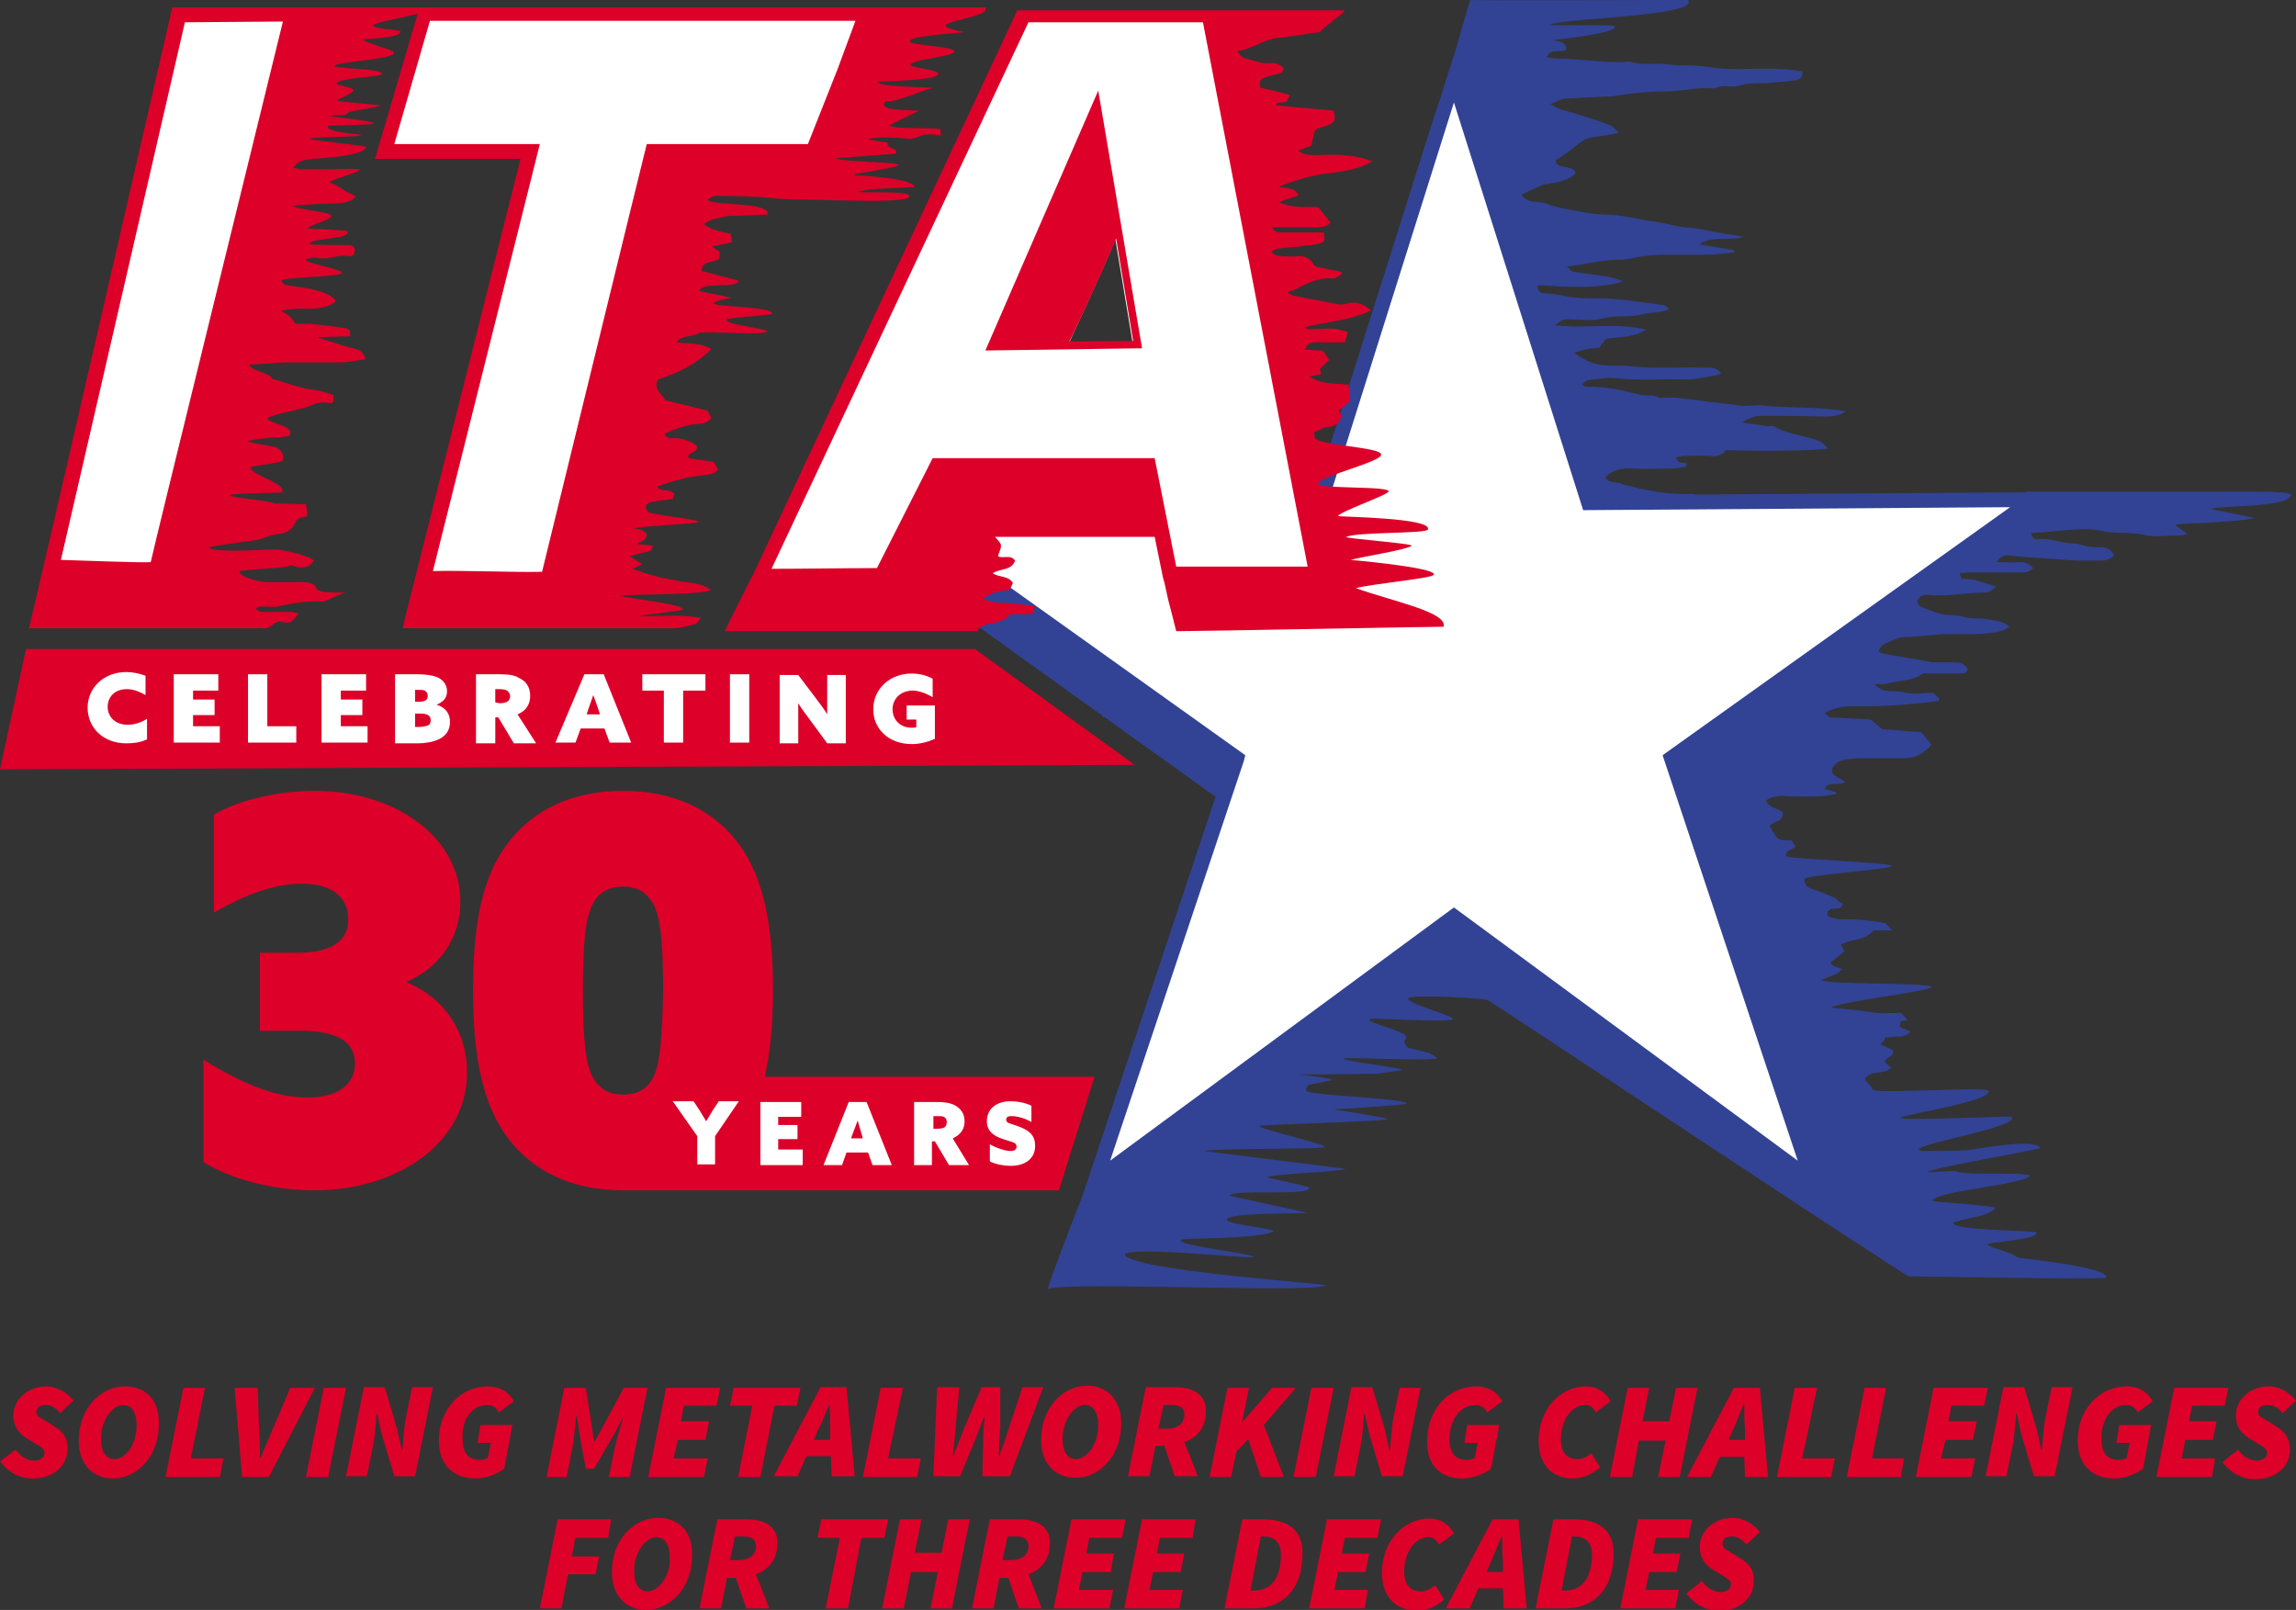
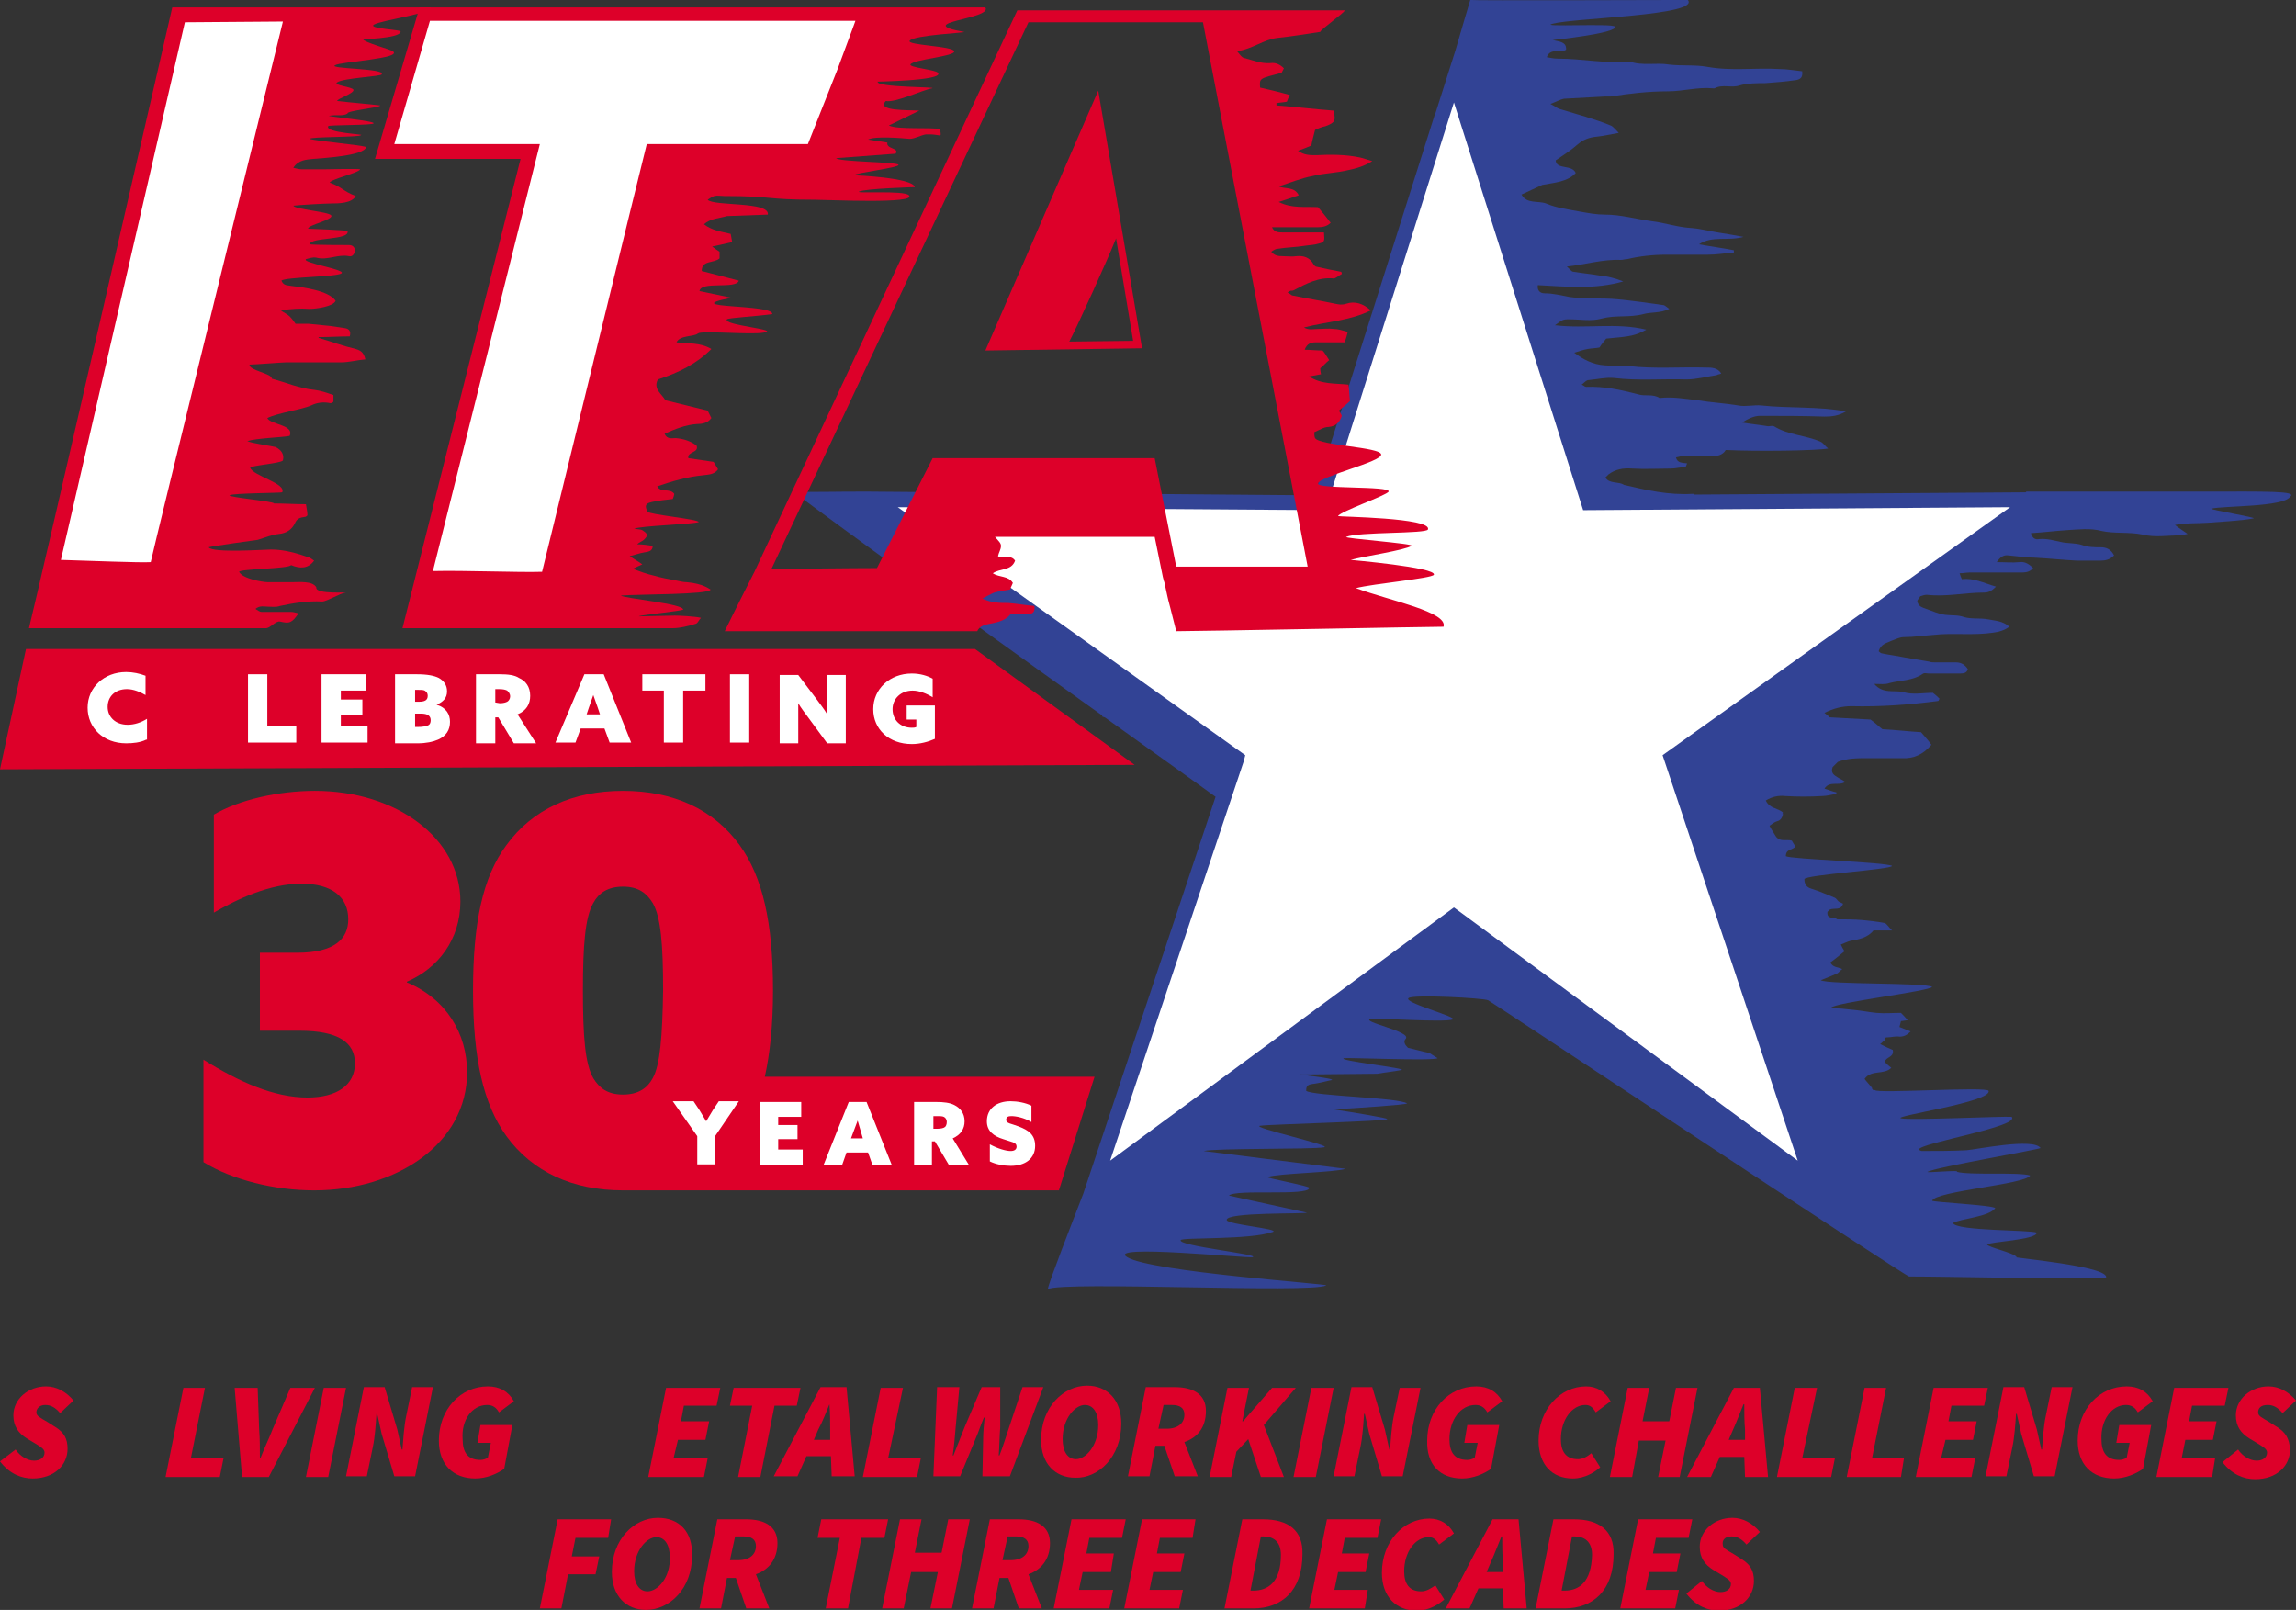
<svg xmlns="http://www.w3.org/2000/svg" version="1.1" id="Layer_1" x="0px" y="0px" width="309.2px" height="216.8px" viewBox="0 0 309.2 216.8" style="enable-background:new 0 0 309.2 216.8;" xml:space="preserve">
  <rect x="0" y="0" width="309.2" height="216.8" fill="#333333" stroke="none" />
  <style type="text/css">
	.st0{fill:none;}
	.st1{fill:#DD0029;}
	.st2{fill:#324395;}
	.st3{fill:#FFFFFF;}
</style>
  <path class="st0" d="M83.9,119.4c-2.1,0-3.3,0.9-4,2.2c-1.1,1.9-1.4,5.7-1.4,11.8c0,6.2,0.3,9.9,1.4,11.8c0.8,1.3,1.9,2.2,4,2.2  c2.1,0,3.3-0.9,4-2.2c1-1.8,1.3-5.6,1.4-11.8c0-6.2-0.3-9.9-1.4-11.8C87.1,120.3,86,119.4,83.9,119.4z" />
  <polygon class="st1" points="115.5,150.9 114.6,153.3 116.2,153.3 " />
  <path class="st1" d="M127.2,151.8c0.2-0.1,0.3-0.4,0.3-0.7c0-0.4-0.2-0.6-0.4-0.7c-0.2-0.1-0.5-0.1-1-0.1h-0.4v1.7h0.6  C126.7,152,127.1,151.9,127.2,151.8z" />
  <path class="st1" d="M103,145.1C103,145.1,103,145,103,145.1L103,145.1L103,145.1z" />
  <path class="st2" d="M222.4,50.5c0.1,0,0.1,0.1,0.2,0.1L222.4,50.5C222.4,50.6,222.4,50.5,222.4,50.5L222.4,50.5z" />
  <path class="st2" d="M148.8,96.4c-0.1,0.4-0.2,0.1-0.3,0l0,0C148.5,96.3,148.7,96.3,148.8,96.4L148.8,96.4z" />
  <path class="st2" d="M239,108.8c0,0.1,0.1,0.1,0.1,0.2l-0.1,0.1l0,0C238.9,109.1,238.9,108.9,239,108.8L239,108.8z" />
  <path class="st2" d="M252.7,138.1c-0.1,0.1-0.2,0.2-0.3,0.3l0,0c-0.1-0.1-0.1-0.2-0.1-0.3s0.1-0.1,0.1-0.1l0,0  C252.5,138,252.6,138,252.7,138.1C252.7,138.2,252.7,138.1,252.7,138.1z" />
  <path class="st2" d="M250.7,144.7c0.1,0.1,0.2,0.2,0.3,0.3l0,0c-0.1,0.1-0.3,0.1-0.4,0l0,0C250.7,144.9,250.6,144.8,250.7,144.7  C250.7,144.7,250.7,144.6,250.7,144.7L250.7,144.7z" />
  <path class="st2" d="M256.3,69.7C256.3,69.8,256.4,69.8,256.3,69.7C256.4,69.8,256.3,69.8,256.3,69.7L256.3,69.7z" />
  <path class="st2" d="M257.9,80.8C257.8,80.8,257.8,80.7,257.9,80.8C257.8,80.7,257.8,80.8,257.9,80.8L257.9,80.8z" />
  <path class="st2" d="M240,81.5C240,81.5,240.1,81.6,240,81.5C240.1,81.6,240,81.5,240,81.5L240,81.5z" />
  <path class="st2" d="M236.1,84.1C236.1,84.1,236.2,84.2,236.1,84.1C236.2,84.2,236.1,84.1,236.1,84.1L236.1,84.1z" />
  <path class="st2" d="M254,86.7C253.9,86.6,253.9,86.6,254,86.7C253.9,86.6,253.9,86.6,254,86.7L254,86.7z" />
  <path class="st2" d="M246.5,102.3C246.4,102.3,246.4,102.2,246.5,102.3C246.4,102.2,246.4,102.3,246.5,102.3L246.5,102.3z" />
  <path class="st2" d="M246.5,104.3C246.4,104.3,246.4,104.4,246.5,104.3C246.4,104.4,246.4,104.3,246.5,104.3L246.5,104.3z" />
-   <path class="st2" d="M239,108.8c0,0.1,0,0.3,0,0.4C238.8,109.1,238.8,108.9,239,108.8z" />
  <path class="st2" d="M238,112.1C238,112.1,237.9,112.2,238,112.1C237.9,112.2,238,112.1,238,112.1L238,112.1z" />
  <path class="st2" d="M232.5,119.3C232.5,119.2,232.6,119.1,232.5,119.3C232.6,119.2,232.5,119.2,232.5,119.3L232.5,119.3z" />
  <path class="st2" d="M246.5,120.5c0,0.1-0.1,0.1-0.1,0.1S246.5,120.6,246.5,120.5L246.5,120.5z" />
  <path class="st2" d="M245.2,121.5C245.1,121.5,245.1,121.4,245.2,121.5C245.1,121.4,245.1,121.5,245.2,121.5L245.2,121.5z" />
  <path class="st2" d="M246.2,122.8C246.1,122.9,246.1,122.9,246.2,122.8C246.1,122.9,246.1,122.9,246.2,122.8L246.2,122.8z" />
  <path class="st2" d="M175.5,126.4C175.5,126.5,175.6,126.5,175.5,126.4C175.6,126.5,175.5,126.5,175.5,126.4L175.5,126.4z" />
  <path class="st2" d="M211,133.6c0,0.1-0.1,0.1-0.1,0.1C210.9,133.7,210.9,133.6,211,133.6L211,133.6z" />
  <path class="st2" d="M212,134.2C211.9,134.3,211.9,134.3,212,134.2C211.9,134.3,211.9,134.3,212,134.2L212,134.2z" />
  <path class="st2" d="M206.8,138.1C206.8,138.1,206.9,138,206.8,138.1C206.9,138,206.8,138.1,206.8,138.1  C206.7,138.1,206.8,138.1,206.8,138.1z" />
  <path class="st2" d="M252.7,138.2c-0.1,0-0.3,0-0.4,0C252.5,137.9,252.6,137.9,252.7,138.2z" />
  <path class="st2" d="M252.4,138.1c0,0.1,0,0.3,0,0.4C252.1,138.4,252.1,138.2,252.4,138.1z" />
  <path class="st2" d="M207.7,138.8c0-0.1,0.1-0.1,0.1-0.1S207.8,138.7,207.7,138.8L207.7,138.8z" />
  <path class="st2" d="M188.2,139.4C188.1,139.5,188.1,139.5,188.2,139.4C188.1,139.5,188.1,139.5,188.2,139.4L188.2,139.4z" />
  <path class="st2" d="M220.1,139.4C220.1,139.5,220,139.5,220.1,139.4C220,139.5,220.1,139.5,220.1,139.4L220.1,139.4z" />
  <path class="st2" d="M191.1,140.1C191.1,140.1,191,140.2,191.1,140.1C191,140.2,191.1,140.1,191.1,140.1L191.1,140.1z" />
  <path class="st2" d="M225,142.7C224.9,142.7,224.9,142.8,225,142.7C224.9,142.8,224.9,142.8,225,142.7L225,142.7z" />
  <path class="st2" d="M250.8,144.6c0,0.1,0,0.3,0,0.4C250.5,144.9,250.5,144.7,250.8,144.6z" />
  <path class="st2" d="M250.7,145c0.1,0,0.3,0,0.4,0C251,145.2,250.8,145.2,250.7,145z" />
  <path class="st2" d="M176.1,147.6C176.1,147.5,176,147.5,176.1,147.6C176,147.5,176.1,147.5,176.1,147.6L176.1,147.6z" />
  <path class="st2" d="M230.2,153.1C230.3,153.1,230.3,153,230.2,153.1C230.3,153,230.3,153.1,230.2,153.1L230.2,153.1z" />
  <path class="st2" d="M238.4,158.3C238.4,158.3,238.4,158.2,238.4,158.3C238.4,158.2,238.4,158.3,238.4,158.3  C238.3,158.3,238.4,158.3,238.4,158.3z" />
  <path class="st2" d="M158.2,159.6C158.2,159.6,158.1,159.5,158.2,159.6C158.1,159.5,158.2,159.6,158.2,159.6L158.2,159.6z" />
  <path class="st2" d="M245.8,103C245.8,102.9,245.7,102.9,245.8,103C245.7,102.9,245.8,102.9,245.8,103L245.8,103z" />
  <path class="st2" d="M225.7,39.1c-0.1,0-0.1-0.1-0.1-0.1C225.6,39,225.6,39.1,225.7,39.1L225.7,39.1z" />
  <path class="st2" d="M214.3,51.5C214.2,51.4,214.1,51.4,214.3,51.5C214.1,51.4,214.2,51.5,214.3,51.5  C214.2,51.5,214.3,51.5,214.3,51.5z" />
  <path class="st2" d="M215.9,52.8C215.8,52.8,215.8,52.9,215.9,52.8C215.8,52.9,215.8,52.9,215.9,52.8L215.9,52.8z" />
  <path class="st2" d="M148.8,96.5c-0.1,0-0.3,0-0.4,0C148.5,96.2,148.7,96.2,148.8,96.5z" />
  <path class="st1" d="M27.4,142.7c4.8,3,9.5,5.1,14,5.1c4,0,6.4-1.7,6.4-4.6c0-2.8-2.2-4.4-7.5-4.4H35v-10.5h5c5.1,0,6.9-1.9,6.9-4.5  c0-3-2.2-4.8-6.3-4.8c-4.3,0-8.7,2.1-11.8,3.9v-13.2c3.4-2,8.7-3.2,13.6-3.2c11,0,19.6,6.4,19.6,14.9c0,5.1-3,9-7.2,10.8v0.1  c5.3,2.2,8.1,6.9,8.1,12.1c0,9.6-9.5,15.9-20.6,15.9c-5.3,0-11-1.4-14.9-3.8C27.4,156.5,27.4,142.7,27.4,142.7z" />
  <path class="st2" d="M121.1,72.3C121.1,72.3,121.1,72.4,121.1,72.3C121,72.4,121.1,72.3,121.1,72.3  C121.2,72.3,121.1,72.3,121.1,72.3z" />
  <path class="st2" d="M125,75.2C124.9,75.2,124.9,75.3,125,75.2C124.9,75.3,125,75.2,125,75.2L125,75.2z" />
  <path class="st2" d="M122.4,80.3C122.5,80.3,122.5,80.2,122.4,80.3C122.5,80.2,122.5,80.2,122.4,80.3L122.4,80.3z" />
  <polygon class="st1" points="152.8,103 0,103.6 3.5,87.4 131.3,87.4 " />
  <path class="st3" d="M19.7,99.6c-0.8,0.4-1.8,0.5-2.7,0.5c-3.1,0-5.2-2.1-5.2-4.8c0-2.7,2.2-4.8,5.2-4.8c0.9,0,1.8,0.2,2.6,0.5v2.6  c-0.7-0.4-1.6-0.8-2.5-0.8c-1.6,0-2.6,1-2.6,2.4c0,1.3,1,2.4,2.7,2.4c0.9,0,1.8-0.3,2.6-0.8v2.8C19.8,99.6,19.7,99.6,19.7,99.6z" />
-   <path class="st3" d="M23.4,90.8h6V93H26v1.2h2.9v2.1H26v1.5h3.6v2.2h-6.2C23.4,100,23.4,90.8,23.4,90.8z" />
  <path class="st3" d="M33.3,90.8H36v7h3.9v2.2h-6.5v-9.2H33.3z" />
  <path class="st3" d="M43.3,90.8h6V93h-3.4v1.2h2.9v2.1h-2.9v1.5h3.6v2.2h-6.2C43.3,100,43.3,90.8,43.3,90.8z" />
  <path class="st3" d="M53.2,90.8h2.9c1.5,0,2.4,0.2,3,0.5c0.7,0.4,1.1,1,1.1,1.8c0,0.9-0.5,1.4-1.4,1.8l0,0c1.3,0.4,1.8,1.3,1.8,2.3  c0,1.1-0.5,1.9-1.6,2.4c-0.7,0.3-1.6,0.5-2.8,0.5h-3V90.8z M56.4,94.5c0.8,0,1.2-0.2,1.2-0.8c0-0.3-0.1-0.5-0.4-0.7  c-0.2-0.1-0.5-0.1-1-0.1h-0.3v1.6H56.4z M56.2,97.9c0.8,0,1.1-0.1,1.4-0.2c0.3-0.1,0.4-0.4,0.4-0.7c0-0.6-0.4-0.9-1.3-0.9h-0.8v1.8  C55.9,97.9,56.2,97.9,56.2,97.9z" />
  <path class="st3" d="M64.1,90.8h3.2c1.1,0,2,0.1,2.6,0.5c0.9,0.4,1.5,1.2,1.5,2.4c0,1.1-0.5,2-1.7,2.5l2.5,3.9h-3l-2.1-3.5h-0.4v3.5  h-2.6V90.8z M67.3,94.7c0.5,0,0.8-0.1,1-0.2s0.4-0.4,0.4-0.7c0-0.4-0.2-0.6-0.4-0.8c-0.2-0.1-0.5-0.2-1.1-0.2h-0.5v1.8L67.3,94.7  L67.3,94.7z" />
  <path class="st3" d="M78.7,90.8h2.6L85,100h-2.9l-0.7-1.9h-3.2l-0.7,1.9h-2.7L78.7,90.8z M79.9,93.6c-0.2,0.6-0.4,1.1-0.6,1.7  L79,96.2h1.8l-0.3-0.9C80.3,94.7,80.1,94.2,79.9,93.6L79.9,93.6z" />
  <path class="st3" d="M89.4,93h-2.9v-2.2H95V93h-3v7h-2.6V93z" />
  <path class="st3" d="M98.3,90.8h2.6v9.2h-2.6V90.8z" />
  <path class="st3" d="M108.9,96.7c-0.5-0.7-1-1.3-1.4-2l0,0c0,0.8,0,1.6,0,2.4v3H105v-9.2h2.5l2.5,3.3c0.5,0.7,1,1.3,1.4,2l0,0  c0-0.8,0-1.6,0-2.3v-3h2.5v9.2h-2.5L108.9,96.7z" />
  <path class="st3" d="M125.9,99.5c-0.9,0.4-2,0.7-3.1,0.7c-3.1,0-5.2-2-5.2-4.7s2.2-4.8,5.2-4.8c1.1,0,2.1,0.3,2.8,0.7v2.5  c-0.8-0.5-1.8-0.9-2.7-0.9c-1.6,0-2.7,1.1-2.7,2.5s1,2.5,2.6,2.5c0.2,0,0.4,0,0.6-0.1v-1h-1.3V95h3.8  C125.9,95,125.9,99.5,125.9,99.5z" />
  <polygon class="st3" points="195.8,10.5 213.9,67.7 273.9,67.2 225.1,102.1 244.1,159.1 195.8,123.4 147.6,159.1 166.5,102.1   117.7,67.2 177.7,67.7 " />
  <path class="st2" d="M297.3,66.2h-24.4c0,0,0,0-0.1,0.1l-44.6,0.3c-0.1,0-0.1-0.1-0.2-0.1c-3.3,0.2-6.3-0.5-9.3-1.2l0,0  c-0.7-0.5-2-0.1-2.5-1c0.2-0.2,0.3-0.3,0.4-0.4c0.9-0.7,2-0.9,3.2-0.8c1.7,0.1,3.5,0,5.2,0c0.7,0,1.3-0.2,2-0.2  c0.1-0.2,0.1-0.3,0.2-0.5c-0.6-0.1-1.3,0-1.5-0.8c0.4-0.1,0.8-0.2,1.2-0.2c1.1,0,2.2-0.1,3.3,0c1,0.1,1.8-0.1,2.2-0.8  c4.2,0.2,12.2,0.1,13.8-0.2c-0.4-0.3-0.6-0.7-1-0.9c-2-0.9-4.4-0.9-6.3-2.1c-0.2-0.1-0.5,0-0.8,0c-1.2-0.2-2.3-0.3-3.5-0.5  c0.8-0.5,1.6-0.9,2.4-0.9c2.9,0,5.8,0,8.7,0.1c1,0,1.9-0.1,2.9-0.7c-3.9-0.7-7.7-0.4-11.4-0.8c-1-0.1-2.1,0.2-3.1,0  c-1.8-0.3-3.7-0.4-5.5-0.7c-1.7-0.2-3.4-0.5-5.1-0.3c-0.9-0.6-2-0.2-2.9-0.5c-2.3-0.6-4.6-1.1-7-1c-0.2,0-0.3-0.2-0.6-0.3  c0.3-0.2,0.5-0.5,0.8-0.6c1.2-0.1,2.4-0.4,3.5-0.3c3.3,0.4,6.5,0.1,9.8,0.2c1.4,0,2.8-0.4,4.2-0.6h-0.1c0.2-0.1,0.4-0.1,0.6-0.2  c-0.5-0.8-1.3-0.8-2.1-0.8c-3.4-0.1-6.9,0.2-10.3-0.2c-1.1-0.1-2.2,0-3.3-0.1c-1.6-0.1-2.9-0.8-4.1-1.7c0.7-0.2,1.2-0.4,1.8-0.5  c0.5-0.1,1.1-0.1,1.6-0.2c0.3-0.5,0.6-0.8,0.9-1.2c3.4-0.3,3.9-0.4,5.4-1.2c-4-1-8.1-0.1-12.3-0.6c1-0.7,1-0.8,1.9-0.8  c1.5,0,3,0.3,4.4-0.1c1.9-0.5,3.7-0.1,5.6-0.6c1.1-0.3,2.3-0.1,3.5-0.7c-0.3-0.2-0.5-0.4-0.7-0.5c-2.1-0.3-4.2-0.6-6.3-0.8  s-4.2,0-6.4-0.3c-1.1-0.2-2.2-0.5-3.4-0.5c-0.7,0-1-0.5-0.9-1.1c3.9,0.2,7.7,0.6,11.5-0.5c-1-0.4-2.1-0.7-3.2-0.8  c-1.1-0.2-2.3-0.3-3.5-0.5c-0.3,0-0.5-0.4-0.9-0.7c2.6-0.3,4.9-1,7.3-0.9c0.3,0,0.5-0.1,0.8-0.1c1.7-0.4,3.5-0.6,5.3-0.6  c1.9,0,3.8,0,5.6,0c1.2,0,2.3-0.2,3.5-0.3c0-0.1,0-0.2,0-0.3c-1.5-0.3-3.1-0.5-4.7-0.8c1.8-1.2,3.9-0.4,6-1  c-1.2-0.2-2.1-0.4-2.9-0.5c-1.4-0.2-2.8-0.6-4.2-0.7c-1.8-0.1-3.5-0.7-5.2-0.9c-2.2-0.3-4.2-0.9-6.4-0.9c-1.1,0-2.2-0.2-3.3-0.4  c-1.6-0.3-3.2-0.5-4.6-1.1c-1.1-0.4-2.6,0.1-3.3-1.2c0.9-0.4,1.9-0.9,2.8-1.3l0,0c1.6-0.3,3.4-0.4,4.5-1.6c-0.5-1.2-2.6-0.4-2.7-1.7  c1-0.7,2-1.3,2.9-2.1c0.8-0.7,1.6-1,2.7-1.1c0.9-0.1,1.7-0.3,2.9-0.5c-0.5-0.5-0.8-0.9-1.1-1c-2.2-0.9-4.5-1.5-6.8-2.2  c-0.4-0.1-0.7-0.4-1.3-0.7c0.8-0.3,1.3-0.6,1.8-0.7c1.8-0.1,3.7-0.2,5.5-0.3c0.3,0,0.6,0,0.8,0c2.5-0.4,5.1-0.7,7.7-0.7  c2.1,0,4-0.6,6.1-0.4c0.1,0,0.2,0,0.2,0c1.1-0.6,2.3,0,3.4-0.4c1.1-0.3,2.3-0.3,3.4-0.3c1.4-0.1,2.7-0.2,4.1-0.4  c0.7-0.1,1-0.4,0.9-1.2c-1-0.1-2-0.3-3.1-0.3c-3.2-0.2-6.4,0.3-9.7-0.3c-1.7-0.3-3.4-0.1-5.1-0.3c-1.7-0.3-3.6,0.2-5.3-0.4  c-3.2,0.3-6.4-0.4-9.7-0.4c-0.5,0-1-0.1-1.5-0.2c0.5-1.3,1.8-0.5,2.6-1c0.1-1.1-1-1.1-1.8-1.3c-0.1,0,8.7-0.9,8.4-1.8  c-0.2-0.5-10.5,0.1-8.4-0.4c3-0.8,19.9-1.1,18.2-3.2c-2.5,0-29.2,0.1-29.3,0c-0.5,1.6-1.2,4.1-2,6.8l0,0l-2.7,8.5  c0,0.1-0.1,0.2-0.1,0.2l0,0L177,66.7l-60.4-0.5h-0.1c-4.6,0-6.9,0.1-9.7,0c16.6,12.4,51.7,37.3,56.9,41.1l-17.8,53.4  c-1.5,3.9-4.6,11.8-4.8,12.9c2.1-1.1,35.4,0.6,37.5-0.5c0.5-0.2-23.5-1.8-26.8-3.8c-3-1.8,16.5,0.2,16.9,0c1-0.4-10.1-1.5-9.7-2.3  c0.2-0.4,9.3,0,12.4-1.1c1.1-0.4-6.1-1-6.2-1.6c-0.2-1.1,10.6-0.8,10.8-1l-10.5-2.3c0.9-0.9,10.6,0.1,10.8-1  c0.6-0.2-6.1-1.4-5.6-1.5c1.5-0.5,9-0.6,10.5-1.1l-19.1-2.4c1.7-0.4,14.5-0.2,16.2-0.5c1.4-0.2-10-2.7-8.6-2.9  c1.3-0.2,17.4-0.6,17.1-0.9c0.3-0.1-4.5-0.9-7.2-1.3c3.3-0.2,9.5-0.6,9.9-0.8c-1.1-0.8-12.6-1-13.6-1.7c0-0.5,0.1-0.8,0.7-0.9  c0.8-0.1,1.7-0.3,2.5-0.5c1.8-0.2-5.5-0.9-3.7-0.8c0.3,0,9.8-0.1,10.1-0.1c1.1-0.2,2.2-0.3,3.2-0.5c1.2-0.2-8.9-1.3-7.7-1.6  c0.4-0.1,12.1,0.4,12.6,0c-0.5-0.3-0.8-0.5-1.1-0.7l0,0c-1-0.2-2-0.5-2.9-0.7c-0.3-0.3-0.7-0.8-0.3-1.2c0.9-1-6.2-2.3-4.7-2.7  c1.3-0.1,9.8,0.5,11,0.1c1-0.3-6.8-2.3-5.9-2.9c0.7-0.5,10,0,10.7,0.3c0.6,0.3,55.9,37,56.7,37.2c5.5,0,22,0.4,26.5,0.2  c0.8-1.6-13.5-2.8-12-2.8c-0.4-0.6-3.8-1.3-4-1.7c0.4-0.4,6.6-0.6,6.7-1.6c-0.8-0.4-10.9-0.2-11.3-1.3c1-0.6,4.8-0.8,5.7-2  c-0.2-0.4-8.3-0.8-8.5-1c0.4-1.3,12.6-2.2,13.2-3.4c-1.6-0.5-8.1,0-9.9-0.5c0.8-0.3-4.4,0.2-3.9,0c1-0.6,15-3,15.2-3.2  c-1-1.4-8.6,0.2-10,0.3c-2,0.1-4,0.1-6,0.1c-0.1,0-0.3-0.1-0.4-0.2c0.2-0.9,13.8-3.1,12.5-4.4c-1.1-0.1-13.8,0.5-14.9,0.2  c-1.2-0.3,12.3-2.2,11.8-3.7c-0.2-0.6-15.1,0.4-15.3-0.1h-0.1h-0.1c-0.1,0-0.1-0.1-0.2-0.2l-0.1-0.1l0.1,0.1v-0.1  c-0.3-0.4-0.7-0.8-1-1.2c0.9-1.3,2.6-0.5,3.6-1.5c-0.4-0.3-0.7-0.6-0.9-0.8c0.2-0.7,1.3-0.6,1.1-1.6c-0.5-0.2-1.1-0.5-1.7-0.8  c0.3-0.2,0.4-0.4,0.6-0.5V140v-0.1l0.1-0.1v-0.1c0,0,0.1,0.1,0.1,0h0.1c0.6,0,1.2-0.2,1.7-0.1c0.6,0,1-0.2,1.5-0.7  c-0.5-0.2-1-0.4-1.5-0.6c0.1-0.3,0.1-0.5,0.2-0.8c0.3,0,0.6-0.1,0.9-0.1c-0.3-0.4-0.6-0.7-0.9-1c-1.2,0-2.2,0.1-3.3,0  c-1-0.1-2-0.3-3-0.4c-1-0.1-2-0.2-3.1-0.3c0.5-0.7,13.2-2.2,13.6-2.8c-0.9-0.6-14-0.3-15-0.9c0.8-0.3,1.5-0.6,2.2-0.9  c0.2-0.1,0.4-0.4,0.7-0.6c-0.6-0.3-1.3-0.2-1.6-0.9c0.7-0.5,1.3-1,1.9-1.5c-0.2-0.3-0.3-0.5-0.5-0.9c0.5-0.2,0.9-0.4,1.3-0.5  c1.1-0.2,2.3-0.4,3.1-1.4c0.7,0,1.4,0,2.5,0c-0.5-0.5-0.7-0.9-1-1c-1-0.2-2-0.3-3-0.4c-1.1-0.1-2.3-0.1-3.4-0.1l0,0  c-0.4-0.4-1.4,0.1-1.3-1c0.1-0.1,0.2-0.2,0.3-0.3c0.6-0.3,1.5,0.2,1.8-0.8c-0.2-0.1-0.4-0.2-0.6-0.3c-0.2-0.2-0.3-0.4-0.5-0.5  c-1-0.4-2.1-0.9-3.1-1.2c-0.7-0.2-1-0.6-1-1.3c0-0.6,11.8-1.3,11.8-1.8c-1-0.5-13.6-0.9-14.3-1.3c0-1,0.9-0.8,1.3-1.3  c-0.2-0.3-0.4-0.6-0.5-0.8c-0.8-0.2-1.5,0.2-2.1-0.5l0,0c-0.3-0.5-0.6-0.9-0.9-1.5c0.4-0.3,0.7-0.5,1-0.6c0.5-0.1,0.7-0.5,0.8-0.9  v-0.1H240l0.1-0.1v-0.1c-0.7-0.6-1.8-0.5-2.3-1.6c0.8-0.5,1.7-0.7,2.6-0.6c1.7,0.1,3.3,0.1,5,0c0.6,0,1.3-0.2,1.9-0.3  c0-0.1,0-0.2,0-0.2c-0.5-0.1-1-0.3-1.6-0.5c0.7-1.1,1.9-0.3,2.8-0.9c-0.4-0.3-0.7-0.4-1-0.6l0,0c-0.5-0.3-1-0.6-0.7-1.4  c0.2-0.2,0.4-0.4,0.7-0.7l0,0c1.3-0.5,2.6-0.5,4-0.5c1.5,0,3,0,4.6,0c1.6,0.1,2.9-0.5,4-1.8c-0.4-0.6-0.9-1.1-1.4-1.7  c-1.7-0.1-3.3-0.3-5.2-0.4c-0.4-0.3-0.9-0.8-1.6-1.3c-1.7-0.1-3.5-0.2-5.5-0.3c-0.1-0.1-0.3-0.3-0.7-0.6c1.2-0.6,2.4-0.9,3.6-0.9  c3.9,0.1,7.9-0.2,11.7-0.7c0.1,0,0.1-0.2,0.2-0.3c-0.3-0.3-0.5-0.5-0.9-0.8c-1.3,0-2.7,0.3-4-0.1c-1.2-0.3-2.7,0.3-3.9-1.1  c0.8,0,1.5,0.1,2-0.1c1.5-0.4,3.2-0.3,4.6-1.3c0.2-0.1,0.5,0,0.8,0c1.4,0,2.8,0,4.2,0c0.5,0,0.9-0.1,1-0.6c-0.4-0.6-0.9-0.9-1.6-0.9  c-0.9,0-1.8,0-2.8,0c-0.3,0-0.5,0-0.8-0.1c-1.2-0.2-2.4-0.4-3.5-0.6c-0.9-0.2-1.9-0.3-2.8-0.5c-0.2,0-0.4-0.2-0.5-0.3  c0.3-1,1.1-1.1,1.7-1.4l0,0c0.6-0.2,1.1-0.5,1.7-0.5c1.3,0,2.6-0.2,4-0.3c2.6-0.3,5.3,0.1,8-0.3c0.8-0.1,1.5-0.3,2.2-0.8  c-0.9-0.8-1.9-0.8-2.9-1s-2.2,0-3.2-0.3c-0.8-0.3-1.7-0.2-2.5-0.3c-0.9-0.1-1.7-0.5-2.6-0.8c-0.5-0.2-1.1-0.3-1.2-1.1  c0.1-0.2,0.3-0.4,0.4-0.6c0.3-0.1,0.6-0.2,0.9-0.2c2.6,0.3,5.1-0.3,7.7-0.3c0.6,0,1-0.2,1.6-0.8c-1.7-0.5-3-1.2-4.6-1  c-0.1-0.2-0.2-0.5-0.3-0.8c0.5,0,0.9-0.1,1.3-0.1c2.3,0,4.6,0,6.8,0c0.7,0,1.3,0,1.8-0.6c-0.5-0.5-1.1-0.9-1.8-0.8c-1,0.1-2,0-3.1,0  c0.5-0.7,0.9-1,1.6-0.9c1.2,0.1,2.4,0.3,3.5,0.3c1.9,0.1,3.8,0.3,5.7,0.4c1,0,2.1,0,3.1,0c0.7,0,1.3-0.1,1.9-0.7  c-0.4-0.8-1-1.1-1.8-1.1s-1.7,0-2.5-0.3c-0.9-0.3-1.9-0.2-2.8-0.4c-1-0.2-1.9-0.5-3-0.4c-0.5,0.1-0.9-0.1-1.1-0.8  c1.7-0.1,3.2-0.3,4.8-0.4c1.6-0.1,3.2-0.3,4.7,0.1c1.8,0.4,3.7,0.1,5.6,0.5c1.6,0.4,3.3,0.1,5,0.1c0.2,0,0.5-0.1,1-0.2  c-0.7-0.5-1.2-0.8-1.7-1.2c1.5-0.3,3-0.2,4.4-0.3c1.3-0.1,4.9-0.3,6.2-0.6c0.4-0.1-6.1-1.2-5.7-1.3c1.6-0.4,9.7-0.2,10.6-1.6  C309.5,66.1,305.1,66.2,297.3,66.2z" />
  <path class="st2" d="M227.2,62.7C227.1,62.7,227.1,62.7,227.2,62.7C227.1,62.7,227.1,62.7,227.2,62.7  C227.1,62.8,227.2,62.7,227.2,62.7z" />
  <polygon class="st3" points="195.8,122.2 242.1,156.3 223.9,101.7 270.7,68.3 213.2,68.7 195.8,13.8 178.5,68.7 120.9,68.3   167.7,101.7 167.5,102.5 149.5,156.3 " />
-   <path class="st3" d="M162.7,2h-24.9l-35.2,75.1l-3.1,6.6l20.2-7.2l6.5-13.8h28.5l2.9,14.6h19.7L162.7,2z M144,46.1  c1.1-2.4,5.1-11,6.2-13.9l2.3,13.8L144,46.1z" />
  <polygon class="st3" points="5.6,82 24.1,2 46.9,1.9 41.4,5.2 22,77.2 " />
  <polygon class="st3" points="55.5,83.6 71.3,20.4 51.8,20.4 57.2,1.8 125.4,1.8 114.4,7.9 108.8,22.2 88.7,22.7 72.6,83.6 " />
  <path class="st2" d="M198.6,16.3C198.7,16.3,198.7,16.2,198.6,16.3C198.7,16.2,198.7,16.3,198.6,16.3L198.6,16.3z" />
  <path class="st2" d="M202.2,26.8C202.2,26.7,202.3,26.6,202.2,26.8C202.3,26.6,202.2,26.7,202.2,26.8L202.2,26.8z" />
  <path class="st2" d="M207.1,15.7C207,15.6,207,15.6,207.1,15.7C207,15.6,207,15.6,207.1,15.7L207.1,15.7z" />
  <path class="st2" d="M196,7.9C196,7.9,196.1,7.9,196,7.9C196.1,8,196.1,7.9,196,7.9L196,7.9z" />
  <path class="st2" d="M202.7,1.3C202.6,1.4,202.6,1.4,202.7,1.3C202.6,1.4,202.6,1.4,202.7,1.3L202.7,1.3z" />
  <path class="st1" d="M132.7,1c-1.3,0-76.2,0-76.2,0l-6,20.4h19.6L54.2,84.6h19.1l0,0c6.5,0,13.2,0,17.2,0c1.1,0,2.2-0.3,3.2-0.6  c0.3-0.1,0.4-0.5,0.7-0.8c-0.8-0.2-3-0.3-3.5-0.3L86,83c0.4-0.2,5.6-0.7,6-0.9c0.1-0.8-7.9-1.5-8.4-1.9c2.6-0.2,11.8-0.1,12.1-0.8  c-0.2-0.1-1-0.8-3.2-1c-0.4,0-0.9-0.1-1.3-0.2C90.1,78,89,77.8,88,77.5c-0.9-0.2-1.7-0.5-2.8-0.9c0.6-0.3,0.9-0.4,1.3-0.6  c-0.7-0.5-1.1-0.7-1.7-1.1c0.8-0.2,1.3-0.4,1.9-0.5c0.5-0.1,1.2-0.1,1.2-0.9c-0.7-0.1-1.4-0.2-2.1-0.2c0.3-0.3,0.7-0.4,0.9-0.6  c0.2-0.2,0.5-0.5,0.4-0.7c0-0.2-0.3-0.4-0.6-0.6c-0.1-0.1-0.5-0.1-1.1-0.2c0.9-0.4,8-0.6,8.7-0.9c-0.1-0.4-6.7-1-6.9-1.4  c-0.4-0.8-0.3-1.1,0.6-1.3c0.9-0.2,1.9-0.3,2.8-0.4c0.1-0.3,0.2-0.5,0.2-0.7c-0.6-0.8-1.8-0.1-2.3-1c2-0.7,4.1-1.3,6.2-1.5  c0.8-0.1,1.5-0.1,2-0.8l-0.6-1l-3.4-0.5c-0.2-0.9,1.5-0.7,1.1-1.7c-0.8-0.6-1.7-0.9-2.8-1c-0.5,0-1.2,0.2-1.5-0.6  c1.4-0.6,2.8-1.2,4.4-1.3c0.6,0,1.4-0.1,1.9-0.8l-0.5-1l-5.7-1.4c-0.4-0.8-1.7-1.5-1-2.8c2.8-0.9,5.2-2.1,7.2-4.1  c-1.5-0.9-3.1-0.7-4.7-0.9c0.5-1,2.3-0.7,2.9-1.2c0.5-0.4,7.1,0.2,8.8-0.1c2.6-0.4-5.6-1-4.9-1.8c0.2-0.2,4-0.4,6.1-0.7  c0.2-1.4-13.1-0.7-5.5-2.2l-4.3-0.9c0.2-1.4,4.9-0.2,5.3-1.4l-5-1.3c0-1.5,1.6-1,2.4-1.7c0-0.3,0-0.6,0-0.9c-0.3-0.2-0.6-0.4-1-0.7  c1-0.2,1.8-0.4,2.7-0.6l-0.2-1.1l0,0c-1.3-0.3-2.6-0.5-3.6-1.3l0,0c0.9-0.8,2.1-0.8,3.1-1.1l5.5-0.2c0.3-1.8-7.3-1.1-8.1-2  c0.3-0.2,0.6-0.4,0.9-0.5c0.4-0.1,0.9,0,1.3,0c6.7,0,5.5,0.5,12.2,0.5c1.7,0,13.9,0.6,12.7-0.6c-0.6-0.7-7.4-0.2-6.7-0.5  c0.8-0.4,7.5-0.6,7.5-0.6c-0.3-1.3-8.2-1.6-8.2-1.6c0-0.3,6.1-1,6-1.4s-8.1-0.4-8.4-0.9l8-0.6c0.6-0.8-1.3-0.6-1.1-1.5l-2.6-0.4  c0.9-0.5,4.5-0.2,5.6-0.1c0.7,0,1.5-0.5,2.2-0.6c2.1-0.1,2.1,0.7,1.9-0.7c-1.2-0.3-5.7,0.1-6.9-0.5l4.1-2c-1.4-0.1-5.9,0.1-4.5-1.3  c1.2,0.3,5-1.5,6.2-1.7c1.1-0.2-7.6-0.1-7.3-0.9c-0.8,0,9.1-0.1,8.1-1.2c-0.3-0.4-3.8-0.7-3.7-1.1c0.3-0.7,6.1-1.1,5.9-1.8  s-6.4-0.8-6-1.4c0.5-0.8,8.1-1.1,7.3-1.2C122.6,3,133.7,2.6,132.7,1z M53.1,19.4l4.8-16.6h57.3c-0.6,1.7-1.5,4-2.4,6.5l-4,10.1  c-2,0-15.8,0-21.7,0l0,0C86.9,20.1,73.2,76.2,73,77c-3.2,0.1-10.4-0.2-14.7-0.1l14.4-57.5C72.7,19.4,53.1,19.4,53.1,19.4z" />
  <path class="st1" d="M58,1c-1.4,0-34.8,0-34.8,0S4.9,80.7,3.9,84.6c0.8,0,29.7,0,31.9,0c0.6,0,1.3-1,1.9-0.9  c1.3,0.3,1.6,0.2,2.5-1.1c-0.4-0.1-0.7-0.2-1.1-0.2c-1.3,0-2.6,0-3.9,0c-0.2,0-0.5-0.2-0.8-0.4c0.6-0.5,1.2-0.3,1.7-0.3  s1.1,0.1,1.6-0.1c1.9-0.4,3.7-0.7,5.7-0.6c0.6,0,2.4-1.1,3.1-1.2c0.7-0.1-4.1,0.3-3.9-0.7c-0.5-0.9-2.3-0.7-3.3-0.7  c-1.6,0-1.7,0-3.2,0c-0.8,0-3.5-0.5-3.9-1.4c0.2-0.4,6.7-0.4,7-0.9c1.2,0.5,2.3,0.5,3.1-0.6c-0.3-0.2-0.4-0.3-0.6-0.4  C40,74.5,38.3,74,36.5,74c-0.8,0-7.9,0.5-8.4-0.3c0.1-0.1,6.5-1,6.6-1c1-0.3,1.9-0.7,2.9-0.8c1-0.1,1.7-0.6,2.1-1.4  c0.3-0.7,0.7-0.8,1.4-0.9c0.1,0,0.2-0.1,0.3-0.2c0-0.4-0.1-0.9-0.2-1.5c-1.5,0-2.8-0.1-4.3-0.1c0-0.3-6-0.8-6-1.1  c0.5-0.3,6.8-0.3,7.1-0.4c0.6-1.2-3.9-2.2-4.3-3.3c-0.1-0.3,4.2-0.6,4.4-1c0.2-0.8-0.2-1.4-1-1.8c-0.3-0.1-3.2-0.5-3.8-0.8  c1.3-0.4,4.8-0.5,5.7-0.7c0.7-1.5-2.6-1.5-3-2.4c1.4-0.7,4.5-1.1,5.9-1.7c0.8-0.4,1.7-0.5,2.6-0.3c0.1,0,0.3-0.1,0.4-0.2  c0-0.3,0-0.5,0-0.9c-0.9-0.3-1.7-0.6-2.6-0.7c-2-0.2-3.8-1-5.7-1.5c0.1-0.7-3.1-1.1-3-1.9c0.7,0,4.4-0.3,4.9-0.3c2.5,0,4.9,0,7.4,0  c1.1,0,2.1-0.3,3.3-0.4c-0.2-0.9-0.6-1.2-1.3-1.4c-1.7-0.4-3.3-1-5-1.5v-0.1c1.4,0,2.8-0.1,4.2-0.1c0.2-0.7-0.1-1-0.6-1.1  c-0.7-0.1-1.3-0.2-2-0.3c-1-0.1-2-0.2-3-0.3c-0.5,0-1,0-1.7,0c-0.2-0.3-0.5-0.7-0.8-1s-0.8-0.5-1.2-0.8c1.4-0.2,2.6-0.3,3.9-0.2  c0.8,0,3.2-0.3,3.5-1.1c-1-1.4-4.4-1.8-6-2c-0.5-0.1-1,0-1.3-0.7c0.5-0.5,7.6-0.5,8.1-1c0.6-0.5-5.4-1.4-4.8-1.9  c0.4-0.1,0.9-0.3,1.4-0.2c1.5,0.4,2.9-0.5,4.4-0.2c0.4,0.1,0.7-0.2,0.8-0.7c0-0.5-0.3-0.8-0.8-0.8s-4.8,0-5.3-0.1  c0.1-1,5.5-0.5,5.1-1.8c-0.3-0.1-5-0.3-5.3-0.3c-0.1-0.5,3.5-1.2,3.1-1.8c-0.4-0.5-4.9-0.8-5.1-1.3c0.8-0.1,4.3-0.3,5.2-0.3  c0.8,0,2.7,0,3.2-1c-1.8-0.7-1.8-1.2-3.5-1.8c0.2-0.5,3.9-1.3,4.1-1.8c-0.4-0.1-4.3,0-4.7,0c-1.1,0-2.1,0-3.2,0  c-0.3,0-0.7-0.1-1.1-0.2c0.7-1.1,1.8-1.1,2.7-1.2c1.1-0.1,6.9-0.4,7.1-1.6c-0.8-0.3-6.8-0.8-7.6-1.1c0.1-0.3,6.8-0.2,6.9-0.5  c0.8-0.1-4.9-0.3-4.4-1.2c-0.2-0.2,6.3-0.1,6.1-0.4c0.2-0.3-6.1-0.9-6-1c1-0.2,1.8,0.1,2.5-0.3c-0.2-0.4,4.5-0.8,4.4-1.1  c-1.6-0.2-4.2-0.4-5.8-0.6c0-0.3,2.3-1,2.2-1.5c-0.1-0.4-2.8-0.6-2.2-1c0.8-0.6,6.1-0.8,6-1.1c0.5-0.8-7.1-0.7-6.3-1.2  c0.7-0.5,9.2-0.9,7.8-1.9c-0.5-0.3-3.9-1.2-4-1.6c-0.7,0,5-0.1,5-1c0.7-0.3-4.6-0.4-3.5-1S58.2,1.8,58,1z M24.9,3l13.2-0.1  c-2.8,11.5-17.3,70.4-17.8,72.8c-1.4,0.1-8.4-0.2-12.1-0.3L24.9,3z" />
  <path class="st1" d="M182.6,79.2c2.3-0.6,10.2-1.3,10.5-1.8c0.4-1-11.3-2-11.2-2c1.8-0.5,7.3-1.3,8.2-1.9c0.4-0.3-9.3-1-8.8-1.2  c1.6-0.7,10.8-0.4,11-1c0.6-1.6-12.1-1.7-12.1-1.8c0.2-0.6,6.6-2.8,6.8-3.3c0.3-0.8-9.8-0.3-9.5-1.1c0.3-1,8.6-2.9,8.5-3.9  s-8.3-1.2-8.9-2.2c-0.1-0.2-0.1-0.5-0.1-0.8c0.7-0.3,1.3-0.7,1.9-0.7c1-0.1,1.5-0.6,1.8-1.5c-0.1-0.3-0.3-0.5-0.4-0.7  c0.6-0.5,1.1-0.9,1.5-1.3c-0.1-0.8-0.1-1.5-0.2-2.2c-1.8-0.2-3.6,0-5.3-1.1c0.6-0.1,1.1-0.2,1.6-0.3c-0.1-0.4-0.1-0.7-0.1-0.8  c0.5-0.4,0.8-0.8,1.2-1.1c-0.4-0.6-0.6-1-0.9-1.3c-0.9,0-1.6-0.1-2.4-0.1c0.3-0.8,0.8-1,1.5-1c1.3,0,2.5,0,3.9,0  c0.2-0.6,0.3-1,0.4-1.4c-0.7-0.2-1.3-0.4-1.9-0.4c-0.7-0.1-1.4,0-2.1,0c-0.6,0-1.2,0.2-1.9-0.2c3.1-0.8,6.2-0.9,9-2.3  c-1-0.9-2.1-1.3-3.3-0.9c-0.6,0.2-1,0.1-1.5,0c-1.9-0.4-3.8-0.7-5.7-1.1c-0.2,0-0.4-0.3-0.7-0.4c0.1-0.1,0.2-0.2,0.3-0.2  c0.1-0.1,0.3,0,0.5-0.1c1.7-0.9,3.4-1.8,5.4-1.6c0.3,0,0.7-0.4,1.1-0.6c0-0.1,0-0.2-0.1-0.3c-1.1-0.2-2.1-0.4-3.4-0.7  c0,0-0.2-0.1-0.3-0.3c-0.5-0.9-1.3-1.2-2.3-1.1c-0.6,0.1-1.3,0-1.9,0c-0.6,0-1.1-0.1-1.5-0.6c0.3-0.2,0.6-0.4,0.9-0.4  c1.2-0.2,2.4-0.2,3.6-0.4c0.6-0.1,1.3-0.1,1.9-0.3c0.8-0.2,0.8-0.3,0.7-1.5c-0.5,0-1,0-1.6,0c-1.3,0-2.7,0-4,0c-0.5,0-1.1,0-1.4-0.7  c0.6,0,1.2,0,1.7,0c1.5,0,3,0,4.5,0c0.6,0,1.2-0.1,1.7-0.6c-0.6-0.8-1.2-1.5-1.7-2.1c-1.8-0.1-3.5,0.2-5.3-0.7  c1-0.3,1.8-0.6,2.7-0.9c-0.6-1.2-1.8-0.8-2.7-1.2c1.6-0.5,3-1.1,4.6-1.4c1.6-0.4,3.2-0.4,4.8-0.8c1-0.2,2.1-0.5,3.2-1.2  c-0.7-0.2-1.2-0.4-1.7-0.5c-1.9-0.4-3.9-0.4-5.9-0.3c-0.8,0-1.6,0-2.4-0.6c0.6-0.2,1.1-0.4,1.8-0.7c0.1-0.6,0.3-1.3,0.5-2.1  c0.4-0.2,0.9-0.4,1.4-0.5c1.3-0.5,1.4-0.7,1.1-2.1c-2.6-0.2-5.1-0.5-7.7-0.7c0-0.1,0-0.2,0-0.3c0.5-0.1,0.9-0.1,1.4-0.2  c0.1-0.3,0.2-0.5,0.4-0.9c-1.4-0.4-2.7-0.7-4-1c-0.1-1.3-0.1-1.2,2.9-2c0.1-0.2,0.2-0.4,0.3-0.6c-0.5-0.5-1.1-0.8-1.8-0.7  c-1.3,0.1-2.4-0.4-3.6-0.7c-0.3-0.1-0.5-0.4-0.9-0.9c2.1-0.3,3.6-1.6,5.5-1.8s3.7-0.5,5.7-0.8c0-0.3,3.3-2.6,3.3-2.9  c-3.5,0-44.1,0-44.1,0L101.6,77c0,0-2.7,5.3-4,8c9,0,25.1,0,34,0c0.3-0.7,1.1-0.9,1.7-1c1-0.2,2.1-0.4,2.8-1.3c0.8,0,1.6,0,2.3,0  s1-0.3,0.9-1.1c-1.2-0.1-2.3-0.3-3.5-0.4c-1.1,0-2.3,0-3.5-0.6c0.6-0.3,1.1-0.6,1.6-0.8c0.7-0.2,1.4-0.3,2.1-0.4  c0.2-0.4,0.3-0.7,0.4-0.9c-0.6-1-1.8-0.7-2.7-1.3c1-0.7,2.5-0.3,3-1.7c-0.6-0.9-1.7-0.2-2.3-0.6c0.1-0.5,0.4-0.9,0.4-1.4  c0-0.4-0.4-0.7-0.8-1.2c7.2,0,14.3,0,21.5,0l1.1,5.4l0,0c0.1,0.3,0.1,0.5,0.2,0.7l0,0l0,0c0.9,4.1,0,0.2,1.6,6.6  c2.9,0,34-0.6,36-0.6C195,82.4,187.2,80.9,182.6,79.2z M138.5,3H162l14.1,73.3h-17.7l-2.9-14.6h-29.9l-7.5,14.8  c-3.7,0-10.2,0.1-14.2,0.1L138.5,3z" />
  <path class="st1" d="M147.9,12.2l-15.2,35l21.1-0.3L147.9,12.2z M150.3,32.1l2.3,13.8L144,46C145.2,43.7,149.1,35.1,150.3,32.1z" />
  <path class="st1" d="M6.1,189.2c0.8,0,1.4,0.4,2,1.1l1.8-1.7c-1-1.2-2.3-1.9-3.7-1.9c-2.4,0-4.4,1.7-4.4,3.9c0,1.5,0.7,2.4,1.8,3.1  l1,0.6c0.8,0.5,1.4,0.8,1.4,1.3c0,0.7-0.6,1.1-1.4,1.1c-0.9,0-1.9-0.6-2.5-1.5L0,196.8c1.3,1.7,2.9,2.3,4.4,2.3c2.9,0,4.7-1.8,4.7-4  c0-1.4-0.5-2.2-1.6-2.9l-1.1-0.7c-1-0.6-1.5-0.8-1.5-1.3C4.9,189.7,5.3,189.2,6.1,189.2z" />
-   <path class="st1" d="M16.8,186.7c-3.2,0-6.2,2.9-6.2,7.3c0,3.2,1.9,5.1,4.6,5.1c3.2,0,6.2-2.9,6.2-7.3  C21.5,188.5,19.6,186.7,16.8,186.7z M15.4,196.5c-1.1,0-1.8-1-1.8-2.7c0-2.8,1.7-4.6,3-4.6c1.1,0,1.8,1,1.8,2.7  C18.4,194.7,16.8,196.5,15.4,196.5z" />
  <polygon class="st1" points="27.6,186.9 24.7,186.9 22.3,198.9 29.6,198.9 30.1,196.4 25.7,196.4 " />
  <path class="st1" d="M39.1,186.9l-2.4,5.6c-0.5,1.3-1.1,2.5-1.6,3.8H35c0-1.3,0-2.5-0.1-3.8l-0.2-5.6h-3.1l1,12h3.6l6.2-12H39.1z" />
  <polygon class="st1" points="41.2,198.9 44.2,198.9 46.6,186.9 43.6,186.9 " />
  <path class="st1" d="M54.7,190.7c-0.3,1.4-0.4,3.2-0.5,4.5h-0.1l-0.6-2.7l-1.7-5.7H49l-2.4,12h2.8l0.8-3.9c0.3-1.4,0.4-3.1,0.5-4.5  h0.1l0.6,2.7l1.7,5.7h2.8l2.4-12h-2.8L54.7,190.7z" />
  <path class="st1" d="M65.6,189.2c0.7,0,1.2,0.3,1.6,1l2-1.5c-0.7-1.3-1.9-2-3.5-2c-3.7,0-6.6,3.1-6.6,7.3c0,3.2,1.9,5.1,4.9,5.1  c1.5,0,2.9-0.6,3.9-1.3l1.1-5.9h-4.3l-0.4,2.4h1.8l-0.4,2c-0.3,0.2-0.7,0.3-1,0.3c-1.7,0-2.4-1-2.4-2.8  C62.1,191.2,63.6,189.2,65.6,189.2z" />
-   <path class="st1" d="M77.1,194.9c0.2-1.2,0.4-3,0.5-4.2h0.1l0.4,2.8l0.8,4.3H80l2.5-4.3l1.5-2.8l0,0c-0.4,1.2-0.9,2.9-1.2,4.2  l-0.8,4h2.8l2.4-12H84l-2.8,5.2l-1.1,2H80l-0.3-2l-0.8-5.2H76l-2.4,12h2.7L77.1,194.9z" />
  <polygon class="st1" points="95.3,196.4 90.7,196.4 91.3,193.9 95,193.9 95.5,191.4 91.7,191.4 92.1,189.3 96.5,189.3 97,186.9   89.7,186.9 87.3,198.9 94.8,198.9 " />
  <polygon class="st1" points="99.4,198.9 102.4,198.9 104.3,189.3 107.3,189.3 107.8,186.9 98.8,186.9 98.3,189.3 101.3,189.3 " />
  <path class="st1" d="M111.9,196.1l0.1,2.7h3.1l-1.1-12h-3.5l-6.3,12h3.2l1.2-2.7H111.9z M111.7,189.1L111.7,189.1  c0.1,1.2,0.1,2.3,0.1,3.4v1.4h-2.2l0.6-1.4C110.8,191.4,111.2,190.3,111.7,189.1z" />
  <polygon class="st1" points="124,196.4 119.6,196.4 121.6,186.9 118.6,186.9 116.2,198.9 123.5,198.9 " />
  <path class="st1" d="M131.4,193.7c0.4-0.9,0.7-1.9,1.1-2.8h0.1c-0.1,0.9-0.2,2.1-0.2,2.8l-0.1,5.1h3.7l4.5-12h-2.8l-1.8,5.4  c-0.4,1.2-0.8,2.5-1.3,3.8h-0.1c0.1-1.3,0.1-2.6,0.2-3.8v-5.4h-2.5l-2.3,5.4c-0.5,1.2-1,2.6-1.5,3.8h-0.1c0.2-1.3,0.3-2.6,0.4-3.8  l0.5-5.4h-3l-0.5,12h3.6L131.4,193.7z" />
  <path class="st1" d="M151,191.7c0-3.2-1.9-5.1-4.6-5.1c-3.2,0-6.2,2.9-6.2,7.3c0,3.2,1.9,5.1,4.6,5.1  C147.9,199.1,151,196.2,151,191.7z M143.1,193.8c0-2.8,1.7-4.6,3-4.6c1.1,0,1.8,1,1.8,2.7c0,2.8-1.7,4.6-3,4.6  C143.8,196.5,143.1,195.5,143.1,193.8z" />
  <path class="st1" d="M162.4,190c0-2.3-1.8-3.2-4.2-3.2h-3.9l-2.4,12h2.9l0.8-4.1h1.2l1.4,4.1h3.1l-1.8-4.6  C161.2,193.6,162.4,192.3,162.4,190z M156.7,189.2h1.1c1.1,0,1.7,0.4,1.7,1.3c0,1.1-0.8,1.9-2.4,1.9H156L156.7,189.2z" />
  <polygon class="st1" points="166.5,195.5 168.1,193.8 169.8,198.9 172.9,198.9 170.2,191.9 174.5,186.9 171.3,186.9 167.4,191.4   167.3,191.4 168.2,186.9 165.3,186.9 162.9,198.9 165.8,198.9 " />
  <polygon class="st1" points="177.2,198.9 179.6,186.9 176.6,186.9 174.2,198.9 " />
  <path class="st1" d="M191.3,186.9h-2.8l-0.8,3.8c-0.3,1.4-0.4,3.2-0.5,4.5h-0.1l-0.6-2.7l-1.7-5.7H182l-2.4,12h2.8l0.8-3.9  c0.3-1.4,0.4-3.1,0.5-4.5h0.1l0.6,2.7l1.7,5.7h2.8L191.3,186.9z" />
  <path class="st1" d="M196.9,199.1c1.5,0,2.9-0.6,3.9-1.3l1.1-5.9h-4.3l-0.4,2.4h1.8l-0.4,2c-0.3,0.2-0.7,0.3-1,0.3  c-1.7,0-2.4-1-2.4-2.8c0-2.6,1.5-4.6,3.5-4.6c0.7,0,1.2,0.3,1.6,1l2-1.5c-0.7-1.3-1.9-2-3.5-2c-3.7,0-6.6,3.1-6.6,7.3  C192.1,197.2,193.9,199.1,196.9,199.1z" />
  <path class="st1" d="M211.8,199.1c1.7,0,3-0.9,3.7-1.5l-1.2-1.9c-0.6,0.5-1.2,0.8-1.8,0.8c-1.6,0-2.3-1-2.3-2.7  c0-2.6,1.5-4.6,3.3-4.6c0.6,0,1,0.3,1.4,1l2-1.5c-0.7-1.3-1.9-2-3.3-2c-3.5,0-6.4,3.1-6.4,7.3C207.2,197.2,209,199.1,211.8,199.1z" />
  <polygon class="st1" points="219.8,198.9 220.7,194 224.3,194 223.3,198.9 226.2,198.9 228.6,186.9 225.7,186.9 224.8,191.4   221.2,191.4 222.1,186.9 219.2,186.9 216.8,198.9 " />
  <path class="st1" d="M233.5,186.9l-6.3,12h3.2l1.2-2.7h3.3l0.1,2.7h3.1l-1.1-12H233.5z M232.8,193.9l0.6-1.4  c0.5-1.1,0.9-2.2,1.4-3.4h0.1c0,1.2,0,2.3,0.1,3.4v1.4H232.8z" />
  <polygon class="st1" points="244.7,186.9 241.7,186.9 239.3,198.9 246.6,198.9 247.1,196.4 242.7,196.4 " />
  <polygon class="st1" points="254,186.9 251.1,186.9 248.7,198.9 256,198.9 256.4,196.4 252.1,196.4 " />
  <polygon class="st1" points="267.2,189.3 267.7,186.9 260.4,186.9 258,198.9 265.5,198.9 266,196.4 261.4,196.4 262,193.9   265.7,193.9 266.2,191.4 262.4,191.4 262.8,189.3 " />
  <path class="st1" d="M275.5,190.7c-0.3,1.4-0.4,3.2-0.5,4.5h-0.1l-0.6-2.7l-1.7-5.7h-2.8l-2.4,12h2.8l0.8-3.9  c0.3-1.4,0.4-3.1,0.5-4.5h0.1l0.6,2.7l1.7,5.7h2.8l2.4-12h-2.8L275.5,190.7z" />
  <path class="st1" d="M286.3,189.2c0.7,0,1.2,0.3,1.6,1l2-1.5c-0.7-1.3-1.9-2-3.5-2c-3.7,0-6.6,3.1-6.6,7.3c0,3.2,1.9,5.1,4.9,5.1  c1.5,0,2.9-0.6,3.9-1.3l1.1-5.9h-4.3l-0.4,2.4h1.8l-0.4,2c-0.3,0.2-0.7,0.3-1,0.3c-1.7,0-2.4-1-2.4-2.8  C282.9,191.2,284.4,189.2,286.3,189.2z" />
  <polygon class="st1" points="298,193.9 298.5,191.4 294.8,191.4 295.2,189.3 299.6,189.3 300.1,186.9 292.8,186.9 290.4,198.9   297.9,198.9 298.3,196.4 293.8,196.4 294.3,193.9 " />
  <path class="st1" d="M306.7,192.2l-1.1-0.7c-1-0.6-1.5-0.8-1.5-1.3c0-0.6,0.4-1,1.3-1c0.8,0,1.4,0.4,2,1.1l1.8-1.7  c-1-1.2-2.3-1.9-3.7-1.9c-2.4,0-4.4,1.7-4.4,3.9c0,1.5,0.7,2.4,1.8,3.1l1,0.6c0.8,0.5,1.4,0.8,1.4,1.3c0,0.7-0.6,1.1-1.4,1.1  c-0.9,0-1.9-0.6-2.5-1.5l-2.1,1.7c1.3,1.7,2.9,2.3,4.4,2.3c2.9,0,4.7-1.8,4.7-4C308.3,193.7,307.8,192.9,306.7,192.2z" />
  <polygon class="st1" points="72.7,216.6 75.6,216.6 76.5,212 80.2,212 80.7,209.6 77,209.6 77.5,207.1 81.9,207.1 82.3,204.6   75.1,204.6 " />
  <path class="st1" d="M88.6,204.4c-3.2,0-6.2,2.9-6.2,7.3c0,3.2,1.9,5.1,4.6,5.1c3.2,0,6.2-2.9,6.2-7.3  C93.3,206.2,91.4,204.4,88.6,204.4z M87.2,214.3c-1.1,0-1.8-1-1.8-2.7c0-2.8,1.7-4.6,3-4.6c1.1,0,1.8,1,1.8,2.7  C90.3,212.4,88.6,214.3,87.2,214.3z" />
  <path class="st1" d="M104.7,207.8c0-2.3-1.8-3.2-4.2-3.2h-3.9l-2.4,12h2.9l0.8-4.1h1.2l1.4,4.1h3.1l-1.8-4.6  C103.5,211.4,104.7,210,104.7,207.8z M99,206.9h1.1c1.1,0,1.7,0.4,1.7,1.3c0,1.1-0.8,1.9-2.4,1.9h-1.1L99,206.9z" />
  <polygon class="st1" points="119.6,204.6 110.6,204.6 110.1,207.1 113.1,207.1 111.2,216.6 114.2,216.6 116,207.1 119.1,207.1 " />
  <polygon class="st1" points="126.8,209.1 123.2,209.1 124.1,204.6 121.2,204.6 118.8,216.6 121.7,216.6 122.7,211.7 126.3,211.7   125.3,216.6 128.2,216.6 130.6,204.6 127.7,204.6 " />
  <path class="st1" d="M141.4,207.8c0-2.3-1.8-3.2-4.2-3.2h-3.9l-2.4,12h2.9l0.8-4.1h1.2l1.4,4.1h3.1l-1.8-4.6  C140.2,211.4,141.4,210,141.4,207.8z M135.7,206.9h1.1c1.1,0,1.7,0.4,1.7,1.3c0,1.1-0.8,1.9-2.4,1.9H135L135.7,206.9z" />
  <polygon class="st1" points="151.1,207.1 151.6,204.6 144.3,204.6 141.9,216.6 149.4,216.6 149.9,214.1 145.3,214.1 145.8,211.7   149.6,211.7 150,209.2 146.3,209.2 146.7,207.1 " />
  <polygon class="st1" points="151.4,216.6 158.8,216.6 159.3,214.1 154.8,214.1 155.3,211.7 159,211.7 159.5,209.2 155.8,209.2   156.2,207.1 160.6,207.1 161,204.6 153.8,204.6 " />
  <path class="st1" d="M170.1,204.6h-2.8l-2.4,12h3.9c3.8,0,6.6-2.4,6.6-7.3C175.5,206.1,173.5,204.6,170.1,204.6z M168.8,214.2h-0.4  l1.4-7.3h0.3c1.4,0,2.4,0.7,2.4,2.5C172.5,213,170.8,214.2,168.8,214.2z" />
  <polygon class="st1" points="176.3,216.6 183.8,216.6 184.2,214.1 179.7,214.1 180.2,211.7 183.9,211.7 184.4,209.2 180.7,209.2   181.1,207.1 185.5,207.1 186,204.6 178.7,204.6 " />
  <path class="st1" d="M191.4,214.3c-1.6,0-2.3-1-2.3-2.7c0-2.6,1.5-4.6,3.3-4.6c0.6,0,1,0.3,1.4,1l2-1.5c-0.7-1.3-1.9-2-3.3-2  c-3.5,0-6.4,3.1-6.4,7.3c0,3.2,1.9,5.1,4.7,5.1c1.7,0,3-0.9,3.7-1.5l-1.2-1.9C192.7,213.9,192.1,214.3,191.4,214.3z" />
  <path class="st1" d="M201,204.6l-6.3,12h3.2l1.2-2.7h3.3l0.1,2.7h3.1l-1.1-12H201z M200.2,211.7l0.6-1.4c0.5-1.1,0.9-2.2,1.4-3.4  h0.1c0,1.2,0,2.3,0.1,3.4v1.4H200.2z" />
  <path class="st1" d="M212,204.6h-2.8l-2.4,12h3.9c3.8,0,6.6-2.4,6.6-7.3C217.4,206.1,215.3,204.6,212,204.6z M210.7,214.2h-0.4  l1.4-7.3h0.3c1.4,0,2.4,0.7,2.4,2.5C214.3,213,212.7,214.2,210.7,214.2z" />
  <polygon class="st1" points="225.8,211.7 226.3,209.2 222.6,209.2 223,207.1 227.4,207.1 227.9,204.6 220.6,204.6 218.2,216.6   225.6,216.6 226.1,214.1 221.6,214.1 222.1,211.7 " />
  <path class="st1" d="M233.2,206.9c0.8,0,1.4,0.4,2,1.1l1.8-1.7c-1-1.2-2.3-1.9-3.7-1.9c-2.4,0-4.4,1.7-4.4,3.9  c0,1.5,0.7,2.4,1.8,3.1l1,0.6c0.8,0.5,1.4,0.8,1.4,1.3c0,0.7-0.6,1.1-1.4,1.1c-0.9,0-1.9-0.6-2.5-1.5l-2.1,1.7  c1.3,1.7,2.9,2.3,4.4,2.3c2.9,0,4.7-1.8,4.7-4c0-1.4-0.5-2.2-1.6-2.9l-1.1-0.7c-1-0.6-1.5-0.8-1.5-1.3  C231.9,207.4,232.3,206.9,233.2,206.9z" />
  <path class="st1" d="M103,145C103,145,103,145.1,103,145L103,145L103,145c0.7-3.2,1.1-7,1.1-11.6c0-9.2-1.4-15.3-4.5-19.6  c-3.5-4.8-8.9-7.3-15.7-7.3s-12.2,2.5-15.7,7.3c-3.2,4.3-4.5,10.5-4.5,19.6c0,9.2,1.4,15.3,4.5,19.6c3.5,4.8,8.9,7.3,15.7,7.3  c1.5,0,58.7,0,58.7,0l4.8-15.3H103z M83.9,147.4c-2.1,0-3.2-0.9-4-2.2c-1.1-1.9-1.4-5.6-1.4-11.8c0-6.1,0.3-9.9,1.4-11.8  c0.7-1.3,1.9-2.2,4-2.2c2.1,0,3.2,0.9,4,2.2c1.1,1.9,1.4,5.6,1.4,11.8c-0.1,6.2-0.4,10-1.4,11.8C87.2,146.5,86,147.4,83.9,147.4z" />
  <path class="st3" d="M114,155.2h2.9l0.6,1.7h2.6l-3.4-8.5h-2.4l-3.4,8.5h2.5L114,155.2z M115.5,150.9l0.7,2.4h-1.6L115.5,150.9z" />
  <polygon class="st3" points="108.1,154.8 104.8,154.8 104.8,153.4 107.4,153.4 107.4,151.5 104.8,151.5 104.8,150.4 107.9,150.4   107.9,148.4 102.4,148.4 102.4,156.9 108.1,156.9 " />
  <path class="st3" d="M93.9,156.8h2.4V153l3.2-4.7h-2.7l-0.8,1.2c-0.3,0.5-0.6,1-0.9,1.5c-0.3-0.5-0.6-1-0.9-1.5l-0.8-1.2h-2.8  l3.3,4.7V156.8z" />
  <path class="st3" d="M135.1,153.4c1.1,0.4,1.8,0.4,1.8,1c0,0.4-0.3,0.6-0.8,0.6c-0.6,0-1.7-0.3-2.8-0.9v2.3c0.8,0.4,1.9,0.6,2.8,0.6  c2,0,3.3-1,3.3-2.7c0-1.5-0.9-2.1-2.2-2.6c-1-0.4-1.7-0.4-1.7-0.9c0-0.4,0.3-0.5,0.7-0.5c0.6,0,1.7,0.2,2.7,0.8v-2.2  c-0.8-0.4-1.9-0.6-2.8-0.6c-1.9,0-3.2,1-3.2,2.7C132.9,152.3,133.8,153,135.1,153.4z" />
  <path class="st3" d="M125.5,153.7h0.4l1.9,3.2h2.7l-2.2-3.6c1.1-0.5,1.6-1.3,1.6-2.3c0-1.1-0.6-1.8-1.4-2.2  c-0.6-0.3-1.4-0.4-2.4-0.4h-3v8.5h2.4V153.7z M125.7,150.3h0.4c0.5,0,0.8,0,1,0.1c0.2,0.1,0.4,0.3,0.4,0.7c0,0.3-0.1,0.6-0.3,0.7  c-0.1,0.1-0.5,0.2-0.9,0.2h-0.6V150.3z" />
</svg>